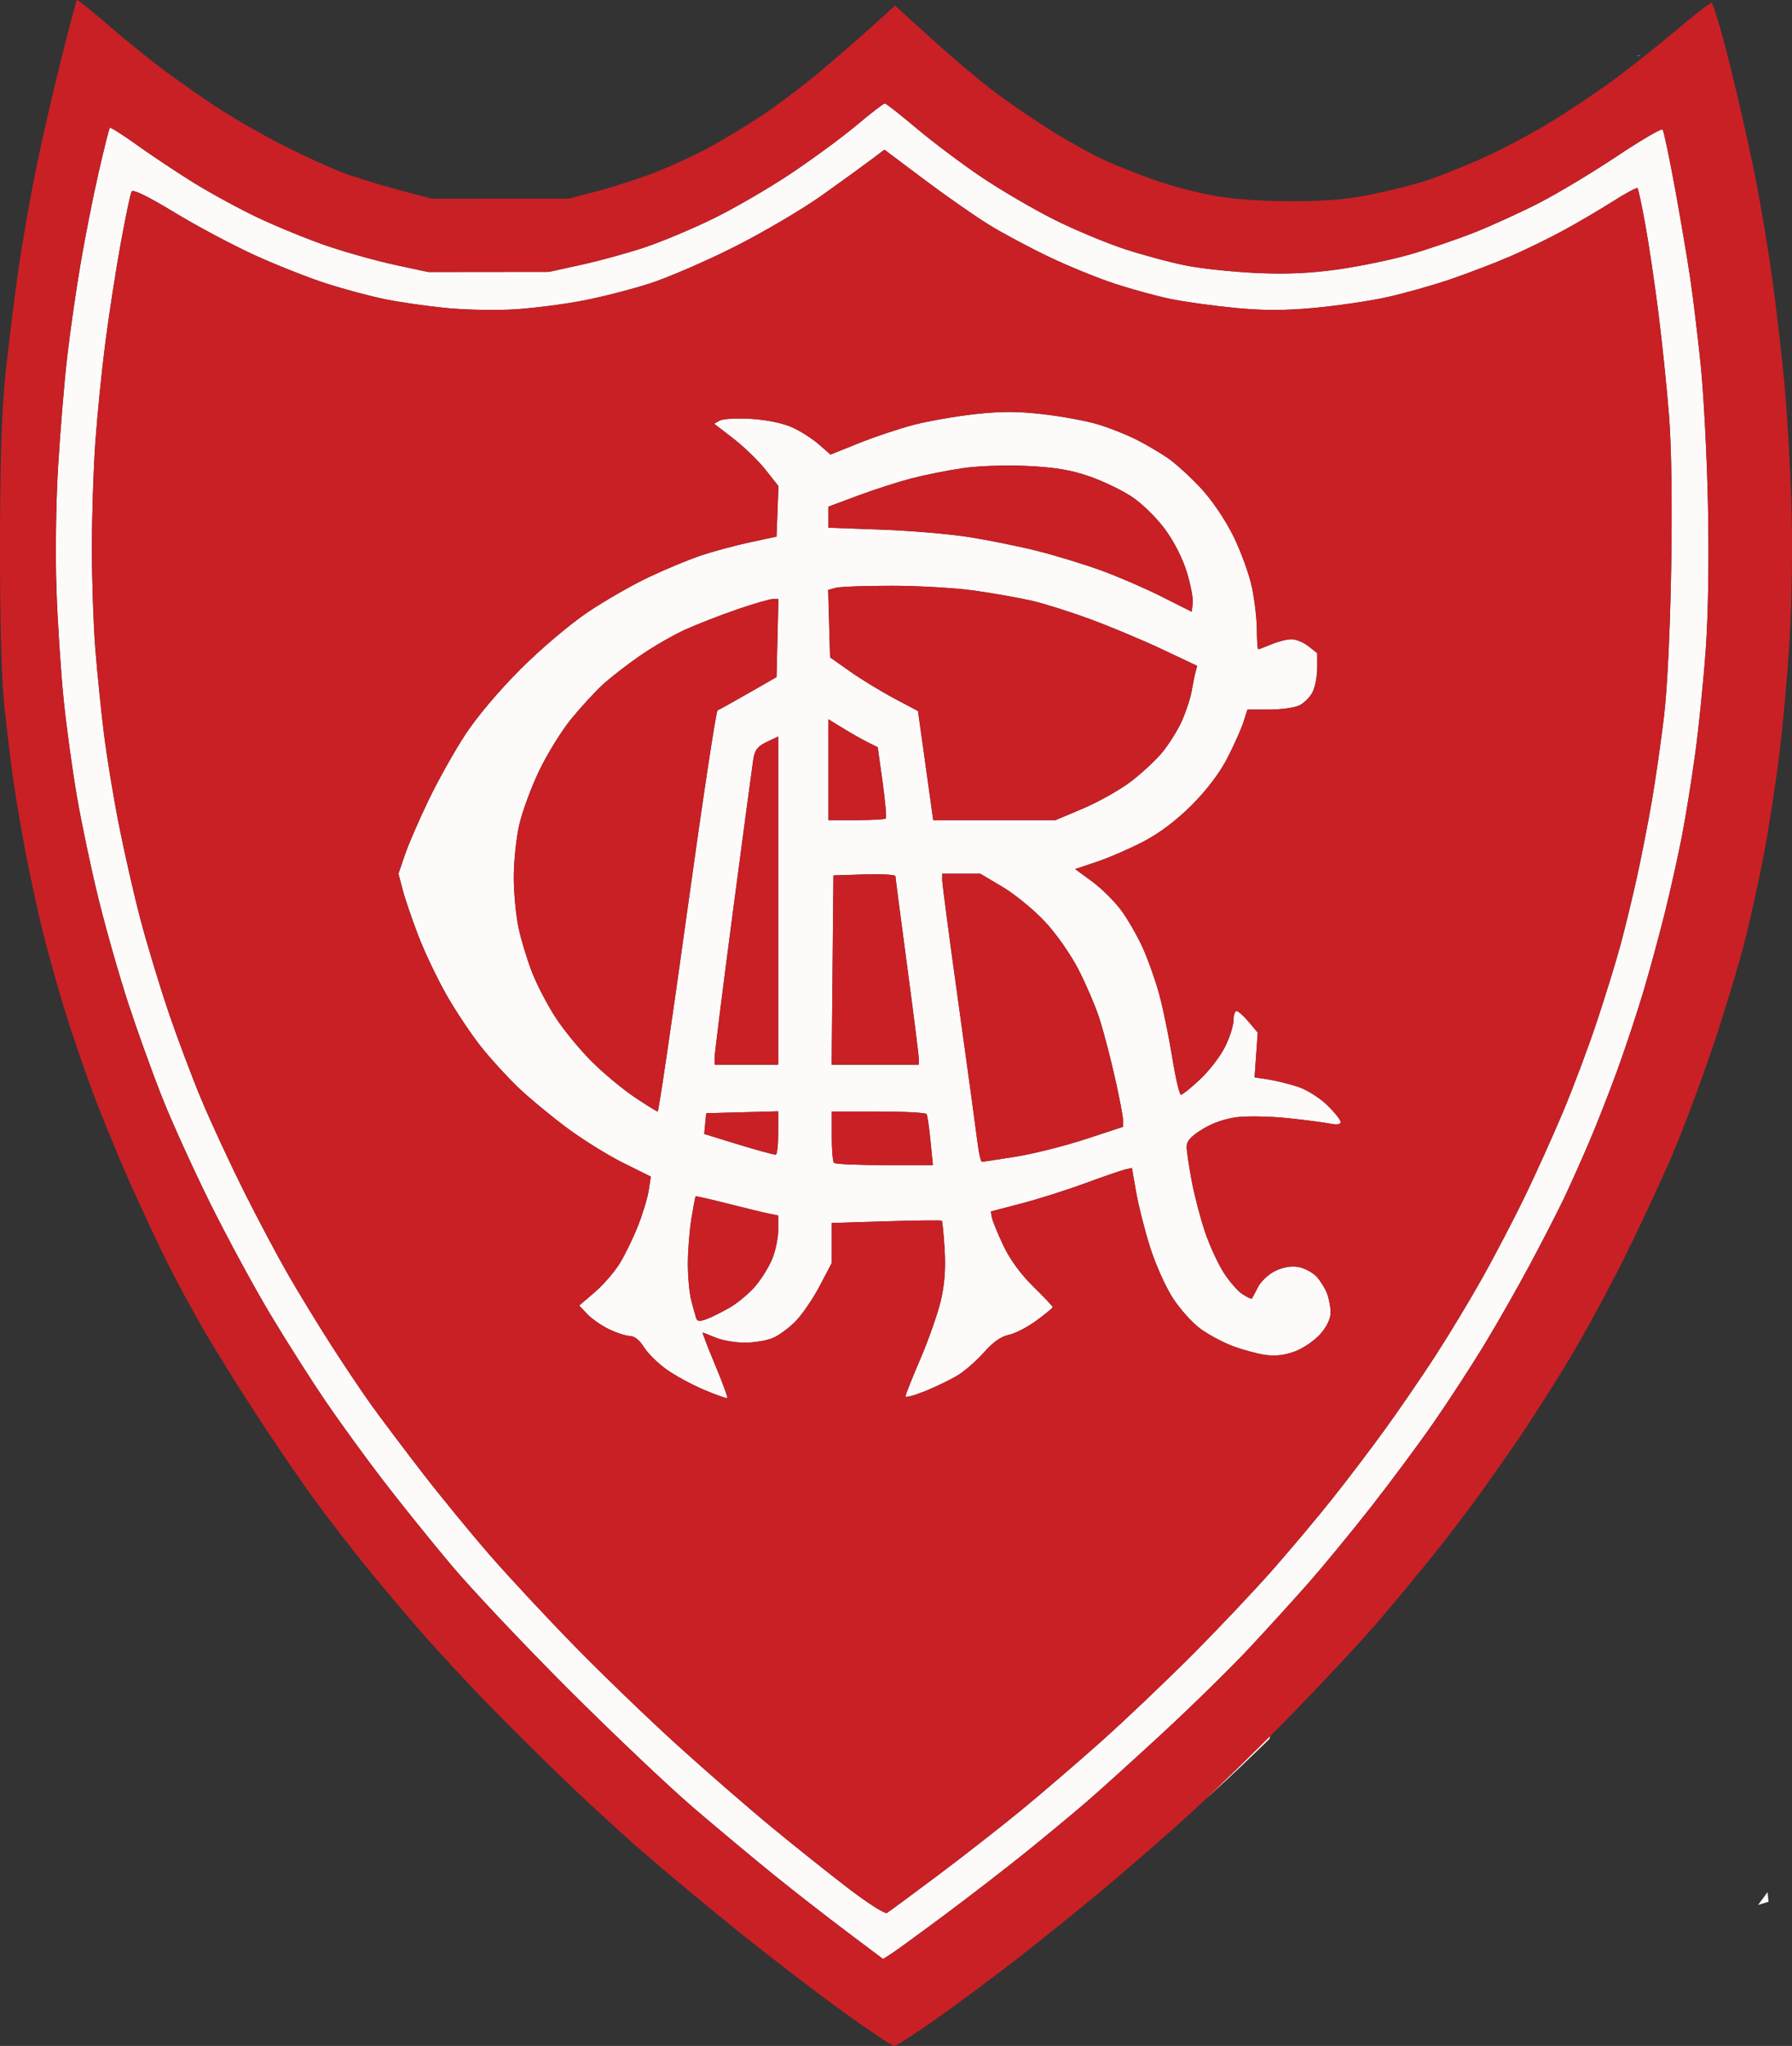
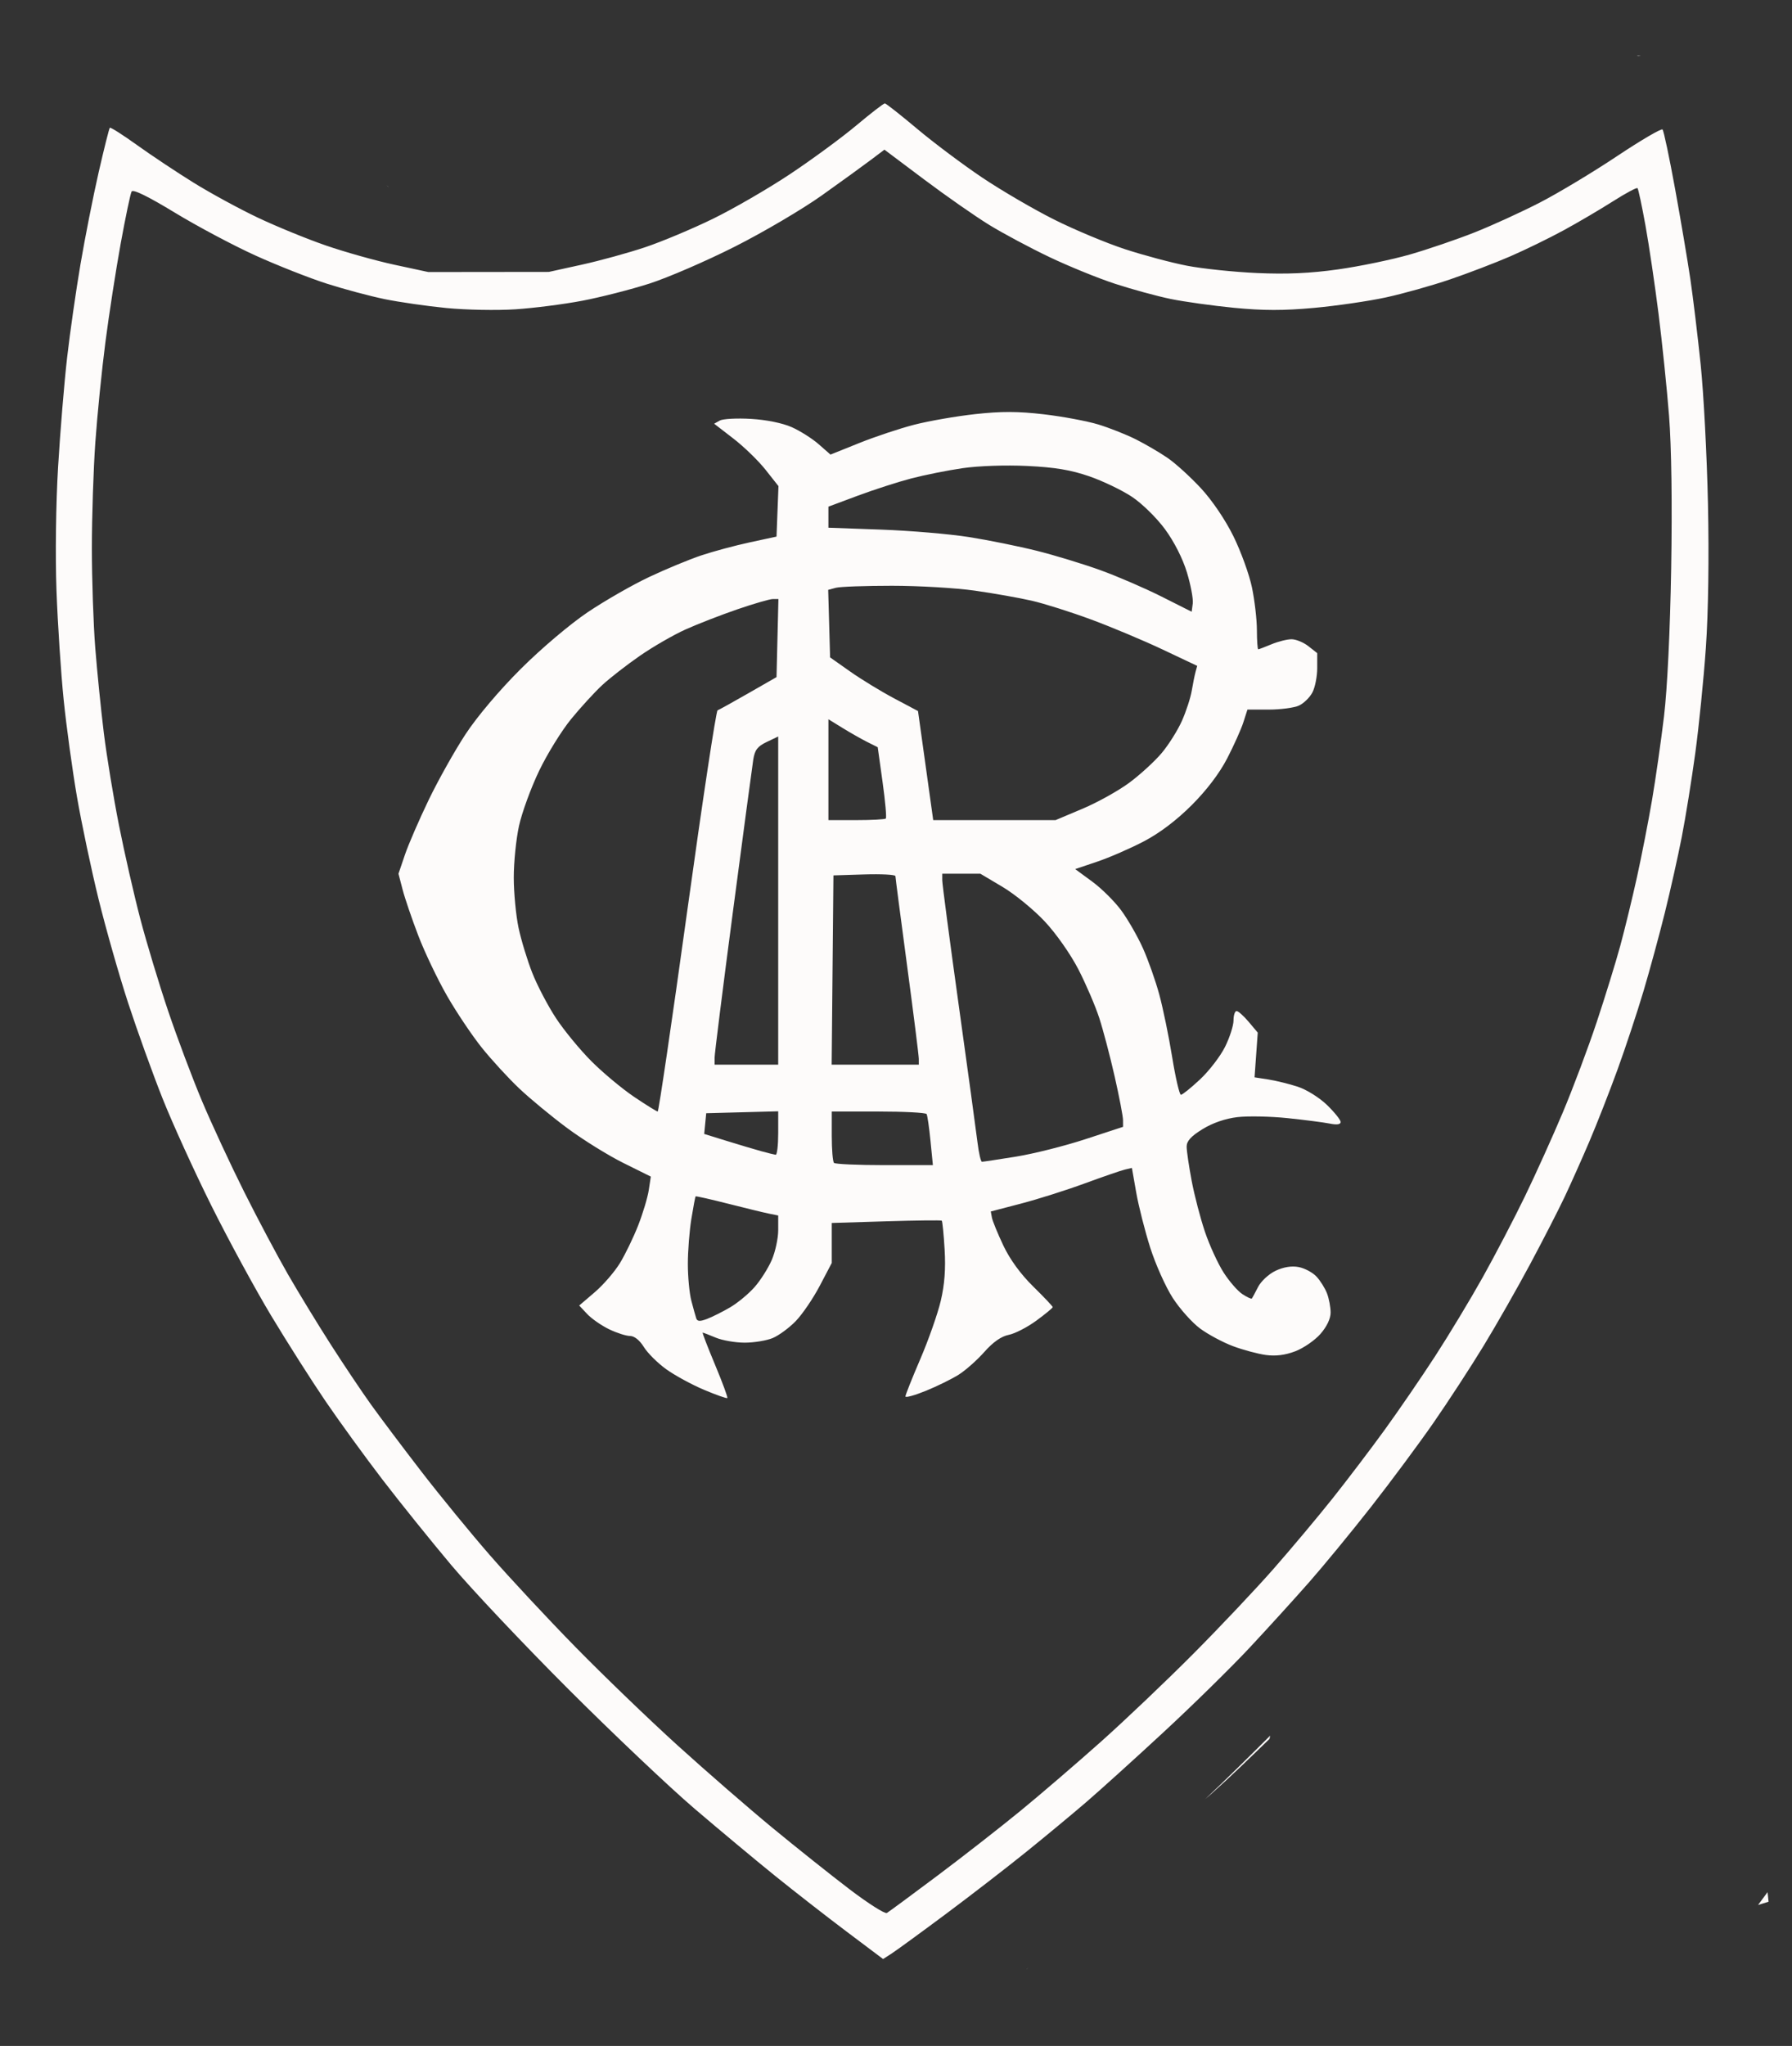
<svg xmlns="http://www.w3.org/2000/svg" xmlns:ns1="http://sodipodi.sourceforge.net/DTD/sodipodi-0.dtd" xmlns:ns2="http://www.inkscape.org/namespaces/inkscape" version="1.1" id="svg1" width="713.658" height="814.409" viewBox="0 0 713.658 814.409" ns1:docname="Reformer_ac_escudo.svg" ns2:export-filename="Reformer_ac_escudo.svg" ns2:export-xdpi="96" ns2:export-ydpi="96">
  <rect x="0" y="0" width="713.658" height="814.409" fill="#333333" stroke="none" />
  <defs id="defs1" />
  <ns1:namedview id="namedview1" pagecolor="#ffffff" bordercolor="#000000" borderopacity="0.25" ns2:showpageshadow="2" ns2:pageopacity="0.0" ns2:pagecheckerboard="0" ns2:deskcolor="#d1d1d1" showgrid="false">
    <ns2:page x="0" y="0" width="713.658" height="814.409" id="page1" margin="0" bleed="0" />
  </ns1:namedview>
  <g ns2:groupmode="layer" ns2:label="Image" id="g1" transform="translate(-1120.92,58.449)">
    <g id="g13" transform="translate(1116.167,-66.657)">
      <path id="path14" style="fill:#fdfbfa" ns2:label="path14" d="m 656.944,30.382 c -0.045,0.003 -0.257,0.026 -0.311,0.031 0.053,0.012 0.095,0.029 0.148,0.041 0.464,0.106 0.952,-0.004 1.428,-0.006 -0.787,-0.065 -0.954,-0.09 -1.266,-0.066 z M 357.138,49.37 c -0.475,-0.021 -5.576,3.915 -11.334,8.744 -5.758,4.83 -17.601,13.529 -26.318,19.332 -8.717,5.803 -22.561,13.827 -30.766,17.832 -8.205,4.005 -20.369,9.108 -27.031,11.34 -6.662,2.232 -18.018,5.357 -25.234,6.943 l -13.119,2.883 -24,0.027 -24,0.027 -13.531,-2.914 c -7.442,-1.603 -19.742,-5.06 -27.334,-7.682 C 126.878,103.283 114.668,98.285 107.335,94.798 100.002,91.312 88.541,85.074 81.868,80.939 75.195,76.803 65.072,70.073 59.372,65.984 53.672,61.894 48.777,58.78 48.493,59.064 c -0.284,0.284 -2.288,8.259 -4.453,17.725 -2.165,9.466 -5.417,25.912 -7.227,36.545 -1.81,10.633 -4.216,27.432 -5.348,37.332 -1.132,9.9 -2.741,29.401 -3.576,43.334 -0.875,14.608 -1.146,35.494 -0.639,49.334 0.484,13.2 1.764,32.699 2.846,43.332 1.082,10.633 3.466,28.035 5.299,38.668 1.833,10.633 5.712,28.996 8.619,40.807 2.907,11.811 8.209,30.412 11.781,41.334 3.573,10.922 9.713,27.959 13.645,37.859 3.931,9.9 12.674,29.099 19.43,42.666 6.755,13.567 17.497,33.333 23.871,43.926 6.374,10.593 16.107,25.893 21.629,34 5.522,8.107 15.748,22.183 22.725,31.279 6.976,9.096 19.295,24.396 27.373,34 8.078,9.604 29.128,31.888 46.777,49.521 17.649,17.633 40.19,38.978 50.09,47.432 9.9,8.454 24.3,20.459 32,26.676 7.7,6.217 20.549,16.227 28.553,22.244 l 14.553,10.941 3.447,-2.229 c 1.896,-1.225 11.547,-8.258 21.447,-15.631 9.9,-7.372 24.3,-18.49 32,-24.703 7.7,-6.214 18.5,-15.166 24,-19.895 5.5,-4.729 19.407,-17.301 30.904,-27.939 11.498,-10.638 26.864,-25.72 34.146,-33.514 7.283,-7.794 17.98,-19.558 23.771,-26.141 5.791,-6.583 16.879,-20.069 24.639,-29.969 7.759,-9.9 18.901,-24.901 24.76,-33.334 5.858,-8.433 14.856,-22.233 19.996,-30.666 5.14,-8.433 13.518,-23.133 18.617,-32.666 5.1,-9.533 11.258,-21.535 13.686,-26.668 2.427,-5.133 6.844,-15.018 9.814,-21.967 2.97,-6.949 8.026,-19.848 11.234,-28.666 3.208,-8.818 7.885,-22.934 10.393,-31.367 2.507,-8.433 6.343,-22.532 8.523,-31.332 2.181,-8.8 5.196,-22.3 6.701,-30 1.505,-7.7 3.922,-22.701 5.371,-33.334 1.45,-10.633 3.349,-29.533 4.221,-42 0.976,-13.955 1.295,-35.991 0.83,-57.334 -0.415,-19.067 -1.722,-43.965 -2.902,-55.332 -1.18,-11.367 -3.029,-26.667 -4.107,-34 -1.079,-7.333 -3.82,-23.533 -6.092,-36 -2.272,-12.467 -4.514,-23.075 -4.984,-23.574 -0.47,-0.499 -8.667,4.301 -18.215,10.666 -9.548,6.365 -23.349,14.658 -30.668,18.428 -7.319,3.77 -19.006,9.111 -25.973,11.871 -6.967,2.76 -18.527,6.708 -25.689,8.771 -7.162,2.064 -20.062,4.739 -28.666,5.947 -11.136,1.564 -20.447,1.982 -32.311,1.451 -9.167,-0.41 -21.702,-1.719 -27.857,-2.908 -6.155,-1.189 -17.292,-4.16 -24.746,-6.602 -7.455,-2.442 -20.169,-7.759 -28.256,-11.814 -8.087,-4.056 -20.953,-11.564 -28.59,-16.688 -7.637,-5.123 -19.285,-13.851 -25.885,-19.395 -6.6,-5.543 -12.388,-10.096 -12.863,-10.117 z m -0.166,18.414 15.848,11.891 c 8.716,6.54 20.348,14.657 25.848,18.035 5.5,3.378 16.3,9.146 24,12.818 7.7,3.672 19.497,8.471 26.213,10.662 6.716,2.191 16.616,4.894 22,6.006 5.384,1.112 16.788,2.704 25.344,3.539 11.512,1.124 19.773,1.133 31.781,0.037 8.925,-0.814 21.817,-2.692 28.648,-4.172 6.832,-1.48 18.329,-4.703 25.551,-7.164 7.221,-2.461 18.019,-6.593 23.996,-9.182 5.977,-2.589 15.577,-7.274 21.334,-10.412 5.757,-3.138 14.58,-8.324 19.607,-11.523 5.027,-3.199 9.412,-5.547 9.742,-5.217 0.33,0.33 1.759,7.028 3.176,14.883 1.417,7.855 3.758,23.672 5.205,35.148 1.447,11.476 3.328,29.736 4.18,40.578 0.967,12.314 1.286,35.084 0.85,60.666 -0.423,24.833 -1.545,48.029 -2.85,58.926 -1.183,9.884 -3.337,24.918 -4.785,33.408 -1.449,8.49 -4.15,22.303 -6.002,30.695 -1.852,8.392 -4.837,20.658 -6.633,27.258 -1.796,6.6 -6.025,20.298 -9.398,30.439 -3.373,10.142 -9.431,26.273 -13.461,35.846 -4.03,9.573 -10.85,24.675 -15.156,33.561 -4.306,8.885 -11.858,23.354 -16.781,32.154 -4.923,8.8 -13.431,22.901 -18.906,31.334 -5.475,8.433 -14.523,21.634 -20.107,29.334 -5.584,7.7 -14.927,19.999 -20.762,27.332 -5.835,7.333 -16.403,19.933 -23.486,28 -7.083,8.067 -21.541,23.367 -32.129,34 -10.588,10.633 -27.034,26.275 -36.545,34.758 -9.511,8.483 -23.89,20.836 -31.957,27.453 -8.067,6.617 -23.067,18.324 -33.334,26.016 -10.267,7.691 -19.295,14.348 -20.062,14.791 -0.768,0.443 -7.456,-3.805 -14.861,-9.439 -7.406,-5.635 -21.222,-16.635 -30.703,-24.447 -9.481,-7.812 -26.495,-22.592 -37.807,-32.844 -11.312,-10.252 -29.599,-27.862 -40.639,-39.131 -11.04,-11.269 -26.35,-27.688 -34.023,-36.488 -7.673,-8.8 -19.967,-23.801 -27.318,-33.334 -7.352,-9.533 -16.381,-21.533 -20.064,-26.666 -3.683,-5.133 -10.924,-15.933 -16.092,-24 -5.168,-8.067 -12.832,-20.628 -17.029,-27.914 -4.197,-7.286 -12.047,-22.064 -17.443,-32.84 -5.397,-10.775 -12.938,-27.014 -16.758,-36.086 -3.82,-9.072 -9.885,-25.195 -13.479,-35.828 -3.594,-10.633 -8.584,-27.133 -11.088,-36.666 -2.504,-9.533 -6.333,-26.334 -8.512,-37.334 -2.178,-11 -4.888,-27.499 -6.02,-36.666 -1.131,-9.167 -2.666,-24.403 -3.412,-33.859 -0.746,-9.457 -1.355,-27.346 -1.355,-39.752 0,-12.406 0.623,-31.368 1.385,-42.139 0.762,-10.771 2.566,-28.692 4.008,-39.826 1.442,-11.134 4.187,-28.834 6.1,-39.334 1.913,-10.5 3.86,-19.785 4.326,-20.635 0.558,-1.017 6.442,1.853 17.215,8.396 9.002,5.468 23.502,13.169 32.221,17.113 8.718,3.944 21.453,8.963 28.299,11.152 6.846,2.19 17.186,4.957 22.979,6.15 5.793,1.194 16.892,2.793 24.666,3.555 7.774,0.761 20.135,0.992 27.469,0.512 7.333,-0.48 19.333,-2.017 26.666,-3.416 7.333,-1.399 19.335,-4.463 26.668,-6.811 7.333,-2.347 22.633,-8.961 34,-14.697 11.367,-5.736 26.966,-14.911 34.666,-20.391 7.7,-5.479 16.469,-11.825 19.486,-14.1 z M 158.751,82.021 c 0.006,0.007 0.012,0.014 0.018,0.021 0.176,0.155 0.349,0.313 0.527,0.465 0.046,0.013 0.081,0.026 0.127,0.039 -0.207,-0.163 -0.382,-0.305 -0.672,-0.525 z M 406.802,172.206 c -4.243,-0.01 -8.503,0.275 -13.717,0.85 -7.563,0.834 -18.457,2.727 -24.209,4.207 -5.752,1.48 -15.617,4.763 -21.922,7.295 l -11.465,4.602 -4.676,-4.105 c -2.572,-2.258 -7.407,-5.321 -10.744,-6.807 -3.662,-1.63 -10.099,-2.939 -16.232,-3.303 -5.59,-0.331 -11.179,-0.033 -12.422,0.662 l -2.258,1.264 7.65,5.898 c 4.208,3.244 9.972,8.83 12.809,12.416 l 5.156,6.521 -0.385,10.047 -0.387,10.047 -10.666,2.299 c -5.867,1.264 -14.567,3.605 -19.334,5.201 -4.767,1.596 -14.104,5.464 -20.748,8.596 -6.644,3.132 -17.638,9.431 -24.43,13.998 -7.027,4.725 -18.504,14.437 -26.631,22.537 -8.545,8.516 -17.399,18.977 -22.041,26.039 -4.268,6.493 -10.869,18.254 -14.67,26.135 -3.801,7.881 -8.064,17.718 -9.473,21.861 l -2.561,7.535 1.648,6.332 c 0.907,3.483 3.727,11.748 6.266,18.367 2.538,6.619 7.671,17.365 11.406,23.879 3.735,6.514 9.96,15.799 13.834,20.633 3.874,4.833 10.574,12.132 14.889,16.221 4.314,4.088 12.942,11.215 19.176,15.836 6.233,4.621 16.271,10.854 22.305,13.85 l 10.971,5.445 -0.822,5.385 c -0.452,2.961 -2.35,9.284 -4.219,14.051 -1.869,4.767 -5.134,11.512 -7.256,14.988 -2.122,3.476 -6.64,8.699 -10.041,11.605 l -6.184,5.285 3.178,3.381 c 1.748,1.86 5.668,4.589 8.711,6.062 3.043,1.473 6.796,2.678 8.338,2.678 1.734,0 3.842,1.679 5.523,4.4 1.496,2.42 5.506,6.402 8.914,8.85 3.408,2.447 10.173,6.129 15.033,8.18 4.86,2.05 9.043,3.522 9.293,3.271 0.25,-0.25 -1.951,-6.21 -4.891,-13.244 -2.939,-7.035 -5.157,-12.791 -4.928,-12.791 0.229,0 2.57,0.9 5.203,2 2.633,1.1 7.825,2 11.539,2 3.714,0 8.734,-0.828 11.156,-1.84 2.423,-1.012 6.546,-4.046 9.164,-6.742 2.618,-2.696 6.917,-9.006 9.553,-14.021 l 4.793,-9.119 v -7.963 -7.963 l 21.666,-0.66 c 11.917,-0.363 21.881,-0.476 22.143,-0.254 0.262,0.223 0.775,5.391 1.139,11.484 0.459,7.685 -0.011,13.936 -1.533,20.406 -1.207,5.13 -4.868,15.553 -8.137,23.162 -3.269,7.609 -5.943,14.319 -5.943,14.912 0,0.593 3.654,-0.407 8.121,-2.223 4.467,-1.815 10.367,-4.717 13.111,-6.449 2.744,-1.732 7.339,-5.806 10.211,-9.053 3.46,-3.911 6.737,-6.202 9.707,-6.787 2.466,-0.486 7.416,-3.035 11,-5.666 3.584,-2.631 6.516,-5.049 6.516,-5.371 0,-0.322 -3.502,-4.02 -7.783,-8.219 -4.983,-4.887 -9.259,-10.752 -11.885,-16.301 -2.256,-4.767 -4.304,-9.766 -4.551,-11.109 l -0.447,-2.443 12.059,-3.145 c 6.633,-1.73 18.033,-5.339 25.334,-8.02 7.301,-2.681 14.519,-5.167 16.041,-5.523 l 2.766,-0.648 1.715,9.777 c 0.943,5.378 3.444,15.231 5.559,21.895 2.115,6.664 6.16,15.696 8.988,20.072 2.829,4.376 7.753,9.877 10.943,12.223 3.19,2.346 9.063,5.487 13.051,6.979 3.988,1.492 9.867,3.072 13.064,3.51 3.937,0.54 7.728,0.063 11.75,-1.473 3.266,-1.247 7.768,-4.348 10.002,-6.893 2.53,-2.881 4.061,-6.086 4.061,-8.494 0,-2.127 -0.64,-5.557 -1.422,-7.621 -0.782,-2.064 -2.678,-5.094 -4.213,-6.732 -1.535,-1.639 -4.737,-3.345 -7.115,-3.791 -2.814,-0.528 -6.018,-0.005 -9.178,1.494 -2.688,1.275 -5.798,4.158 -6.967,6.457 -1.161,2.284 -2.282,4.352 -2.492,4.594 -0.21,0.242 -1.901,-0.558 -3.76,-1.775 -1.858,-1.218 -5.216,-5.077 -7.461,-8.576 -2.245,-3.499 -5.571,-10.734 -7.389,-16.078 -1.818,-5.345 -4.212,-14.501 -5.32,-20.346 -1.109,-5.845 -2.016,-12.01 -2.016,-13.699 0,-2.229 1.736,-4.139 6.332,-6.965 4.035,-2.481 9.08,-4.216 13.902,-4.781 4.163,-0.488 13.163,-0.304 20,0.408 6.837,0.712 14.382,1.686 16.766,2.166 2.84,0.572 4.332,0.355 4.332,-0.629 0,-0.826 -2.435,-3.864 -5.41,-6.752 -3.029,-2.939 -8.163,-6.15 -11.666,-7.295 -3.441,-1.124 -8.721,-2.424 -11.734,-2.889 l -5.479,-0.844 0.637,-8.902 0.637,-8.902 -3.611,-4.291 c -1.986,-2.36 -4.156,-4.291 -4.824,-4.291 -0.668,0 -1.215,1.682 -1.215,3.738 0,2.056 -1.524,6.798 -3.387,10.535 -1.863,3.738 -6.337,9.555 -9.943,12.928 -3.606,3.373 -7.032,6.132 -7.613,6.131 -0.581,-8.8e-4 -2.151,-6.751 -3.488,-15 -1.337,-8.249 -3.657,-19.498 -5.156,-24.998 -1.499,-5.5 -4.438,-13.797 -6.533,-18.439 -2.095,-4.642 -5.954,-11.364 -8.576,-14.936 -2.622,-3.572 -7.825,-8.739 -11.562,-11.482 l -6.797,-4.988 8.783,-2.963 c 4.83,-1.629 13.167,-5.255 18.527,-8.057 6.316,-3.301 13.037,-8.385 19.1,-14.447 6.005,-6.005 11.08,-12.696 14.172,-18.688 2.65,-5.133 5.537,-11.584 6.416,-14.334 l 1.6,-5 h 8.5 c 4.675,0 10.073,-0.716 11.996,-1.592 1.923,-0.876 4.351,-3.247 5.396,-5.268 1.045,-2.021 1.9,-6.361 1.9,-9.645 v -5.969 l -3.514,-2.764 c -1.932,-1.52 -4.951,-2.764 -6.709,-2.764 -1.758,0 -5.352,0.9 -7.984,2 -2.633,1.1 -5.012,2 -5.289,2 -0.277,0 -0.515,-3.449 -0.527,-7.666 -0.013,-4.217 -0.902,-11.867 -1.977,-17 -1.074,-5.133 -4.389,-14.278 -7.367,-20.32 -3.224,-6.542 -8.454,-14.267 -12.924,-19.096 -4.129,-4.46 -10.081,-9.879 -13.227,-12.043 -3.146,-2.164 -8.858,-5.512 -12.695,-7.439 -3.837,-1.927 -10.609,-4.605 -15.049,-5.951 -4.44,-1.346 -14.184,-3.159 -21.654,-4.029 -5.149,-0.6 -9.375,-0.904 -13.617,-0.914 z m -6.688,21.422 c 4.568,-0.157 9.421,-0.148 13.725,0.059 11.014,0.529 17.359,1.585 24.668,4.105 5.412,1.866 13.073,5.54 17.025,8.164 4.005,2.659 9.836,8.369 13.172,12.9 3.652,4.961 7.057,11.667 8.738,17.201 1.515,4.988 2.562,10.553 2.324,12.367 l -0.432,3.297 -11.975,-6.029 c -6.586,-3.317 -17.539,-8.046 -24.34,-10.508 -6.801,-2.462 -18.213,-5.939 -25.359,-7.727 -7.146,-1.788 -19.294,-4.248 -26.994,-5.465 -7.7,-1.217 -23.45,-2.553 -35,-2.969 l -21,-0.758 v -4.189 -4.189 l 11.668,-4.35 c 6.417,-2.392 15.98,-5.479 21.254,-6.859 5.274,-1.381 14.502,-3.23 20.506,-4.107 3.168,-0.463 7.451,-0.786 12.02,-0.943 z m -40.113,47.748 c 10.633,0.003 25.466,0.878 32.961,1.943 7.495,1.065 17.694,2.867 22.666,4.006 4.972,1.138 15.64,4.513 23.707,7.498 8.067,2.985 20.862,8.354 28.434,11.934 l 13.768,6.508 -0.652,2.367 c -0.358,1.302 -1.044,4.695 -1.525,7.539 -0.482,2.844 -2.244,8.244 -3.916,12 -1.672,3.756 -5.289,9.506 -8.039,12.779 -2.75,3.273 -8.529,8.573 -12.844,11.779 -4.315,3.206 -12.703,7.879 -18.641,10.383 l -10.795,4.553 H 400.763 376.401 l -3.027,-21.709 -3.027,-21.707 -9.506,-5.047 c -5.229,-2.776 -13.106,-7.58 -17.506,-10.678 l -8,-5.633 -0.379,-13.445 -0.379,-13.445 3.045,-0.816 c 1.675,-0.449 11.746,-0.812 22.379,-0.809 z m -47.467,5.289 h 2.219 l -0.377,15.539 -0.375,15.537 -11.203,6.418 c -6.161,3.53 -11.684,6.59 -12.273,6.797 -0.59,0.207 -6.039,36.226 -12.107,80.043 -6.069,43.817 -11.35,79.666 -11.738,79.666 -0.388,0 -4.601,-2.618 -9.359,-5.818 -4.759,-3.201 -12.397,-9.562 -16.973,-14.135 -4.576,-4.573 -10.945,-12.304 -14.154,-17.18 -3.209,-4.876 -7.461,-12.981 -9.447,-18.01 -1.986,-5.029 -4.454,-13.129 -5.486,-18 -1.033,-4.871 -1.888,-13.839 -1.9,-19.928 -0.013,-6.089 0.926,-15.388 2.088,-20.666 1.162,-5.278 4.757,-15.111 7.99,-21.85 3.233,-6.739 8.983,-16.038 12.777,-20.666 3.795,-4.628 9.35,-10.689 12.344,-13.471 2.994,-2.781 9.75,-8.036 15.012,-11.678 5.262,-3.642 13.493,-8.382 18.291,-10.535 4.798,-2.153 14.065,-5.749 20.592,-7.99 6.526,-2.241 12.862,-4.074 14.082,-4.074 z m 22.133,47.85 5.668,3.49 c 3.117,1.919 7.535,4.424 9.818,5.568 l 4.152,2.08 1.932,13.865 c 1.063,7.626 1.645,14.156 1.293,14.508 -0.352,0.352 -5.641,0.639 -11.752,0.639 h -11.111 v -20.074 z m -20,6.861 v 65.311 65.312 H 302.001 289.335 v -2.758 c 0,-1.517 3.296,-27.768 7.326,-58.334 4.03,-30.566 7.667,-57.731 8.082,-60.367 0.6,-3.807 1.697,-5.242 5.34,-6.979 z m 65.334,54.623 h 7.59 7.588 l 8.859,5.264 c 4.872,2.895 12.433,9.083 16.801,13.752 4.529,4.842 10.28,13.036 13.385,19.07 2.994,5.82 6.717,14.481 8.273,19.248 1.556,4.767 4.325,15.265 6.154,23.332 1.829,8.067 3.331,15.886 3.338,17.377 l 0.012,2.711 -15,4.916 c -8.25,2.704 -20.699,5.832 -27.666,6.951 -6.967,1.119 -13.048,2.038 -13.514,2.041 -0.466,0.003 -1.266,-3.445 -1.779,-7.662 -0.513,-4.217 -3.884,-28.833 -7.488,-54.703 -3.604,-25.87 -6.553,-48.219 -6.553,-49.666 z m -31,0.283 c 6.783,-0.211 12.34,0.088 12.348,0.666 0.008,0.578 2.104,16.65 4.658,35.717 2.554,19.067 4.647,35.717 4.652,37 l 0.008,2.334 H 353.313 335.96 l 0.354,-37.666 0.354,-37.668 z m -34.334,94.293 v 8.713 c 0,4.791 -0.45,8.656 -1,8.59 -0.55,-0.066 -3.099,-0.697 -5.666,-1.402 -2.567,-0.705 -8.748,-2.543 -13.736,-4.086 l -9.068,-2.805 0.402,-4.127 0.402,-4.125 14.334,-0.379 z m 21.334,0.09 h 18.588 c 10.223,0 18.855,0.45 19.182,1 0.327,0.55 1.023,5.351 1.547,10.668 l 0.955,9.666 h -19.248 c -10.586,0 -19.646,-0.4 -20.135,-0.889 -0.489,-0.489 -0.889,-5.288 -0.889,-10.666 z m -54.217,33.773 c 0.162,-0.162 5.976,1.15 12.922,2.916 6.945,1.766 14.278,3.545 16.295,3.953 l 3.666,0.742 v 5.863 c 0,3.225 -1.141,8.526 -2.535,11.779 -1.394,3.253 -4.477,8.126 -6.85,10.828 -2.373,2.703 -6.781,6.353 -9.797,8.113 -3.016,1.76 -7.156,3.831 -9.199,4.602 -2.794,1.053 -3.849,0.99 -4.26,-0.252 -0.301,-0.908 -1.176,-4.051 -1.945,-6.984 -0.769,-2.933 -1.397,-9.533 -1.396,-14.666 10e-4,-5.133 0.634,-13.219 1.404,-17.967 0.77,-4.748 1.533,-8.766 1.695,-8.928 z M 510.589,699.101 c -8.614,8.611 -17.878,17.735 -25.902,25.289 0.878,-0.762 1.765,-1.514 2.641,-2.279 7.872,-7.025 15.425,-14.391 23.008,-21.723 0.066,-0.422 0.163,-0.856 0.254,-1.287 z m 198.086,62.291 c -1.261,1.702 -2.518,3.407 -3.781,5.107 1.374,-0.437 2.468,-0.743 4.107,-1.262 0.027,-0.009 0.053,-0.02 0.08,-0.029 -0.125,-1.293 -0.263,-2.558 -0.406,-3.816 z M 414.06,791.632 c 0.053,-0.064 -0.129,0.106 -0.186,0.166 -0.188,0.196 -0.373,0.397 -0.549,0.604 0.289,-0.289 0.535,-0.532 0.734,-0.77 z" />
-       <path style="fill:#c92025" d="m 340.667,809.133 c -10.267,-7.388 -29.167,-21.883 -42,-32.211 -12.833,-10.327 -30.231,-24.81 -38.662,-32.183 -8.431,-7.373 -22.492,-20.306 -31.247,-28.74 -8.755,-8.433 -22.339,-21.933 -30.188,-30 -7.848,-8.067 -19.519,-20.667 -25.934,-28 -6.416,-7.333 -16.282,-19.033 -21.925,-26 -5.643,-6.967 -14.506,-18.401 -19.694,-25.41 -5.189,-7.009 -15.686,-22.309 -23.327,-34 -7.641,-11.691 -17.526,-27.556 -21.966,-35.256 -4.44,-7.7 -10.855,-19.557 -14.254,-26.35 -3.399,-6.792 -10.001,-20.892 -14.672,-31.333 -4.671,-10.441 -11.518,-27.084 -15.216,-36.984 -3.698,-9.9 -8.857,-25.052 -11.464,-33.671 -2.607,-8.619 -6.216,-21.519 -8.019,-28.667 -1.803,-7.147 -4.804,-20.795 -6.667,-30.329 -1.864,-9.533 -4.252,-23.333 -5.308,-30.667 C 9.067,312 7.408,298.2 6.435,288.667 5.3,277.544 4.699,254.373 4.757,224 4.823,189.082 5.445,171.071 7.127,155.333 8.381,143.6 10.624,125.6 12.112,115.333 13.6,105.067 16.626,87.694 18.836,76.726 21.047,65.759 25.569,45.959 28.885,32.726 32.201,19.494 35.11,8.465 35.35,8.218 35.589,7.972 40.784,12.1 46.893,17.391 53.002,22.683 62.5,30.447 68,34.646 73.5,38.844 83.7,46.029 90.667,50.613 97.633,55.197 109.933,62.267 118,66.323 c 8.067,4.056 18.508,8.822 23.202,10.591 4.694,1.769 14.594,4.83 22,6.802 L 176.667,87.302 204,87.287 l 27.333,-0.014 11.73,-3.085 c 6.452,-1.697 16.767,-5.062 22.922,-7.479 6.156,-2.417 15.577,-6.761 20.936,-9.653 5.36,-2.893 14.845,-8.622 21.078,-12.732 6.233,-4.11 17.033,-12.289 24,-18.175 6.967,-5.886 16.386,-14.079 20.933,-18.206 l 8.266,-7.503 14.517,13.184 c 7.985,7.251 19.352,16.827 25.26,21.279 5.909,4.452 16.33,11.551 23.159,15.776 6.829,4.224 16.277,9.413 20.996,11.53 4.719,2.117 13.585,5.616 19.704,7.776 6.119,2.16 16.683,4.926 23.478,6.147 7.731,1.389 19.336,2.211 31.02,2.196 13.885,-0.018 22.209,-0.761 32.498,-2.901 7.607,-1.582 17.507,-4.134 22,-5.67 4.493,-1.536 13.869,-5.295 20.835,-8.354 6.967,-3.058 18.967,-9.368 26.667,-14.021 7.7,-4.653 19.486,-12.519 26.192,-17.48 6.706,-4.961 17.926,-13.868 24.933,-19.793 7.008,-5.926 13.264,-10.774 13.902,-10.774 0.638,0 3.968,11.25 7.399,25 3.431,13.75 8.001,34 10.156,45 2.155,11 5.157,29 6.671,40 1.514,11 3.665,29.6 4.78,41.333 1.115,11.733 2.39,33.633 2.835,48.667 0.454,15.373 0.15,38.419 -0.695,52.667 -0.827,13.933 -2.702,34.933 -4.167,46.667 -1.466,11.733 -4.204,29.433 -6.086,39.333 -1.882,9.9 -5.221,25.2 -7.421,34 -2.2,8.8 -7.798,27.4 -12.44,41.333 -4.642,13.933 -12.154,34.033 -16.692,44.667 -4.538,10.633 -13.547,29.896 -20.019,42.806 -6.472,12.91 -16.694,31.51 -22.714,41.333 -6.021,9.824 -14.66,23.261 -19.198,29.861 -4.538,6.6 -11.493,16.5 -15.456,22 -3.963,5.5 -11.999,16 -17.86,23.333 -5.86,7.333 -16.082,19.633 -22.716,27.333 -6.634,7.7 -22.863,25.024 -36.065,38.498 -13.202,13.474 -31.804,31.488 -41.337,40.031 C 465.8,741.74 451.1,754.463 442.667,761.471 c -8.433,7.008 -22.492,18.345 -31.242,25.193 -8.75,6.848 -23.366,17.75 -32.48,24.227 -9.114,6.477 -17.256,11.753 -18.091,11.726 -0.836,-0.028 -9.92,-6.095 -20.186,-13.483 z m 40.667,-38.974 c 9.9,-7.372 24.3,-18.488 32,-24.702 7.7,-6.214 18.5,-15.166 24,-19.895 5.5,-4.729 19.407,-17.302 30.905,-27.94 11.498,-10.638 26.864,-25.72 34.147,-33.514 7.283,-7.794 17.98,-19.557 23.772,-26.14 5.791,-6.583 16.879,-20.069 24.638,-29.969 7.759,-9.9 18.901,-24.9 24.76,-33.333 5.858,-8.433 14.857,-22.233 19.997,-30.667 5.14,-8.433 13.518,-23.133 18.617,-32.667 5.1,-9.533 11.258,-21.533 13.686,-26.667 2.427,-5.133 6.844,-15.018 9.814,-21.967 2.97,-6.949 8.026,-19.849 11.234,-28.667 3.208,-8.818 7.885,-22.933 10.392,-31.366 2.507,-8.433 6.343,-22.533 8.523,-31.333 2.181,-8.8 5.196,-22.3 6.701,-30 1.505,-7.7 3.922,-22.7 5.371,-33.333 1.45,-10.633 3.349,-29.533 4.22,-42 0.976,-13.955 1.294,-35.99 0.83,-57.333 C 684.525,189.6 683.22,164.7 682.039,153.333 c -1.18,-11.367 -3.029,-26.667 -4.107,-34 C 676.854,112 674.113,95.8 671.841,83.333 c -2.272,-12.467 -4.516,-23.075 -4.986,-23.574 -0.47,-0.499 -8.667,4.301 -18.215,10.667 -9.548,6.365 -23.348,14.658 -30.667,18.427 -7.319,3.77 -19.007,9.112 -25.974,11.872 -6.967,2.76 -18.527,6.706 -25.689,8.77 -7.162,2.064 -20.062,4.741 -28.667,5.949 -11.136,1.564 -20.447,1.982 -32.311,1.451 -9.167,-0.41 -21.703,-1.719 -27.858,-2.908 -6.155,-1.189 -17.29,-4.16 -24.745,-6.602 C 445.277,104.943 432.561,99.627 424.474,95.571 416.387,91.515 403.522,84.005 395.885,78.882 388.248,73.759 376.6,65.032 370,59.489 363.4,53.945 357.611,49.392 357.136,49.371 c -0.475,-0.021 -5.575,3.913 -11.333,8.743 -5.758,4.83 -17.602,13.529 -26.318,19.333 -8.717,5.803 -22.562,13.828 -30.766,17.833 -8.205,4.005 -20.368,9.107 -27.03,11.339 -6.662,2.232 -18.017,5.356 -25.234,6.942 l -13.121,2.884 -24,0.027 -24,0.027 -13.53,-2.914 c -7.442,-1.603 -19.742,-5.059 -27.333,-7.681 C 126.878,103.283 114.667,98.285 107.333,94.798 100,91.311 88.54,85.074 81.867,80.938 75.193,76.803 65.07,70.073 59.37,65.984 53.67,61.895 48.775,58.781 48.491,59.064 48.208,59.348 46.205,67.324 44.04,76.79 41.875,86.255 38.623,102.7 36.813,113.333 c -1.81,10.633 -4.216,27.433 -5.348,37.333 -1.132,9.9 -2.741,29.4 -3.576,43.333 -0.875,14.608 -1.146,35.494 -0.639,49.333 0.484,13.2 1.764,32.7 2.846,43.333 1.082,10.633 3.466,28.033 5.299,38.667 1.833,10.633 5.711,28.997 8.619,40.808 2.907,11.811 8.209,30.411 11.782,41.333 3.573,10.922 9.712,27.959 13.643,37.859 3.931,9.9 12.675,29.1 19.43,42.667 6.755,13.567 17.497,33.334 23.871,43.926 6.374,10.593 16.107,25.893 21.629,34 5.522,8.107 15.748,22.183 22.724,31.279 6.976,9.096 19.294,24.396 27.372,34 8.078,9.604 29.128,31.888 46.778,49.521 17.649,17.633 40.19,38.977 50.09,47.431 9.9,8.454 24.3,20.458 32,26.675 7.7,6.217 20.549,16.227 28.553,22.245 l 14.553,10.941 3.447,-2.228 c 1.896,-1.225 11.547,-8.26 21.447,-15.632 z m -38.257,-9.915 c -7.406,-5.635 -21.222,-16.636 -30.704,-24.448 -9.481,-7.812 -26.494,-22.592 -37.806,-32.844 -11.312,-10.252 -29.599,-27.86 -40.639,-39.13 -11.04,-11.269 -26.351,-27.69 -34.024,-36.49 -7.673,-8.8 -19.967,-23.8 -27.319,-33.333 -7.352,-9.533 -16.38,-21.533 -20.063,-26.667 -3.683,-5.133 -10.925,-15.933 -16.093,-24 -5.168,-8.067 -12.831,-20.628 -17.028,-27.914 -4.197,-7.286 -12.047,-22.063 -17.444,-32.839 -5.397,-10.775 -12.937,-27.014 -16.757,-36.086 -3.82,-9.072 -9.885,-25.195 -13.479,-35.828 -3.594,-10.633 -8.583,-27.133 -11.087,-36.667 -2.504,-9.533 -6.335,-26.333 -8.513,-37.333 -2.178,-11 -4.887,-27.5 -6.018,-36.667 -1.131,-9.167 -2.667,-24.404 -3.413,-33.86 -0.746,-9.457 -1.356,-27.344 -1.356,-39.75 0,-12.406 0.624,-31.369 1.386,-42.14 0.762,-10.771 2.565,-28.693 4.007,-39.826 1.442,-11.134 4.187,-28.834 6.1,-39.333 1.913,-10.5 3.86,-19.785 4.326,-20.635 0.558,-1.017 6.443,1.853 17.216,8.397 9.002,5.468 23.501,13.169 32.22,17.113 8.718,3.944 21.453,8.963 28.299,11.152 6.846,2.19 17.186,4.958 22.979,6.152 5.793,1.194 16.893,2.793 24.667,3.554 7.774,0.761 20.135,0.991 27.468,0.511 7.333,-0.48 19.333,-2.017 26.667,-3.416 C 244,126.519 256,123.454 263.333,121.107 c 7.333,-2.347 22.633,-8.961 34,-14.697 C 308.7,100.674 324.3,91.498 332,86.019 339.7,80.539 348.469,74.195 351.486,71.921 l 5.486,-4.135 15.848,11.891 c 8.716,6.54 20.348,14.655 25.848,18.033 5.5,3.378 16.3,9.147 24,12.819 7.7,3.672 19.495,8.47 26.211,10.661 6.716,2.191 16.616,4.894 22,6.006 5.384,1.112 16.789,2.705 25.344,3.54 11.512,1.124 19.774,1.134 31.782,0.038 8.925,-0.814 21.816,-2.692 28.648,-4.172 6.832,-1.48 18.329,-4.705 25.551,-7.165 7.221,-2.461 18.02,-6.592 23.997,-9.181 5.977,-2.589 15.577,-7.274 21.333,-10.413 5.757,-3.138 14.58,-8.323 19.607,-11.522 5.027,-3.199 9.411,-5.547 9.741,-5.216 0.33,0.33 1.76,7.028 3.176,14.883 1.417,7.855 3.759,23.672 5.206,35.148 1.447,11.476 3.327,29.736 4.179,40.579 0.967,12.314 1.286,35.085 0.85,60.667 -0.423,24.833 -1.545,48.028 -2.849,58.925 -1.183,9.884 -3.336,24.918 -4.785,33.408 -1.449,8.49 -4.149,22.303 -6.002,30.696 -1.852,8.392 -4.837,20.659 -6.633,27.259 -1.796,6.6 -6.025,20.298 -9.399,30.439 -3.373,10.142 -9.431,26.272 -13.461,35.845 -4.03,9.573 -10.851,24.675 -15.157,33.561 -4.306,8.885 -11.857,23.355 -16.78,32.155 -4.923,8.8 -13.431,22.9 -18.907,31.333 -5.475,8.433 -14.524,21.633 -20.108,29.333 -5.584,7.7 -14.926,20 -20.761,27.333 -5.835,7.333 -16.403,19.933 -23.487,28 -7.083,8.067 -21.541,23.367 -32.13,34 -10.588,10.633 -27.033,26.274 -36.543,34.756 -9.511,8.483 -23.892,20.837 -31.959,27.454 -8.067,6.617 -23.067,18.324 -33.333,26.016 -10.267,7.691 -19.295,14.347 -20.063,14.79 -0.768,0.443 -7.455,-3.804 -14.861,-9.439 z M 289.52,551.457 c -2.939,-7.035 -5.157,-12.79 -4.928,-12.79 0.229,0 2.57,0.9 5.203,2 2.633,1.1 7.825,2 11.539,2 3.714,0 8.734,-0.828 11.157,-1.84 2.423,-1.012 6.547,-4.046 9.165,-6.742 2.618,-2.696 6.917,-9.005 9.553,-14.021 L 336,510.943 v -7.963 -7.963 l 21.667,-0.66 c 11.917,-0.363 21.881,-0.478 22.143,-0.255 0.262,0.223 0.774,5.39 1.138,11.484 0.459,7.685 -0.011,13.938 -1.533,20.408 -1.207,5.13 -4.869,15.553 -8.138,23.162 -3.269,7.609 -5.943,14.319 -5.943,14.912 0,0.593 3.655,-0.407 8.122,-2.223 4.467,-1.815 10.367,-4.718 13.111,-6.45 2.744,-1.732 7.339,-5.806 10.211,-9.053 3.46,-3.911 6.735,-6.201 9.705,-6.787 2.466,-0.486 7.416,-3.036 11,-5.667 3.584,-2.631 6.516,-5.047 6.516,-5.37 0,-0.322 -3.503,-4.021 -7.783,-8.22 -4.983,-4.887 -9.259,-10.752 -11.885,-16.3 -2.256,-4.767 -4.303,-9.766 -4.55,-11.109 l -0.448,-2.443 12.06,-3.145 c 6.633,-1.73 18.033,-5.339 25.333,-8.02 7.301,-2.681 14.519,-5.166 16.04,-5.523 l 2.767,-0.648 1.714,9.777 c 0.943,5.378 3.445,15.229 5.56,21.893 2.115,6.664 6.16,15.696 8.988,20.073 2.829,4.376 7.753,9.877 10.943,12.223 3.19,2.346 9.063,5.486 13.051,6.978 3.988,1.492 9.866,3.071 13.064,3.51 3.937,0.54 7.73,0.065 11.751,-1.471 3.266,-1.247 7.766,-4.35 10,-6.894 2.53,-2.881 4.062,-6.085 4.062,-8.493 0,-2.127 -0.64,-5.556 -1.422,-7.62 -0.782,-2.064 -2.678,-5.094 -4.213,-6.733 -1.535,-1.639 -4.737,-3.345 -7.115,-3.791 -2.814,-0.528 -6.019,-0.007 -9.179,1.493 -2.688,1.275 -5.797,4.158 -6.966,6.457 -1.161,2.284 -2.282,4.351 -2.492,4.593 -0.21,0.242 -1.902,-0.556 -3.76,-1.774 -1.858,-1.218 -5.216,-5.077 -7.461,-8.576 -2.245,-3.499 -5.57,-10.735 -7.387,-16.079 -1.818,-5.345 -4.212,-14.5 -5.321,-20.345 -1.109,-5.845 -2.016,-12.01 -2.016,-13.699 0,-2.229 1.737,-4.14 6.333,-6.966 4.035,-2.481 9.08,-4.216 13.902,-4.781 4.163,-0.488 13.163,-0.305 20,0.407 6.837,0.712 14.381,1.687 16.764,2.167 2.84,0.572 4.333,0.355 4.333,-0.629 0,-0.826 -2.434,-3.864 -5.41,-6.752 -3.029,-2.939 -8.164,-6.15 -11.667,-7.294 -3.441,-1.124 -8.722,-2.424 -11.735,-2.889 l -5.479,-0.845 0.637,-8.902 0.637,-8.902 -3.61,-4.291 c -1.986,-2.36 -4.157,-4.291 -4.825,-4.291 -0.668,0 -1.215,1.682 -1.215,3.738 0,2.056 -1.524,6.796 -3.386,10.534 -1.863,3.738 -6.337,9.555 -9.943,12.928 -3.606,3.373 -7.032,6.132 -7.614,6.131 -0.581,-8.8e-4 -2.151,-6.751 -3.488,-15 -1.337,-8.249 -3.657,-19.498 -5.156,-24.998 -1.499,-5.5 -4.439,-13.798 -6.534,-18.44 -2.095,-4.642 -5.954,-11.363 -8.576,-14.935 -2.622,-3.572 -7.826,-8.739 -11.563,-11.483 l -6.796,-4.989 8.782,-2.962 c 4.83,-1.629 13.168,-5.255 18.528,-8.056 6.316,-3.301 13.037,-8.385 19.1,-14.448 6.005,-6.005 11.079,-12.696 14.172,-18.688 2.65,-5.133 5.537,-11.583 6.416,-14.333 l 1.599,-5 h 8.501 c 4.675,0 10.074,-0.717 11.997,-1.593 1.923,-0.876 4.351,-3.246 5.396,-5.267 1.045,-2.021 1.9,-6.36 1.9,-9.644 v -5.969 l -3.513,-2.763 c -1.932,-1.52 -4.952,-2.763 -6.709,-2.763 -1.758,0 -5.35,0.9 -7.983,2 -2.633,1.1 -5.013,2 -5.291,2 -0.277,0 -0.514,-3.45 -0.527,-7.667 -0.013,-4.217 -0.902,-11.867 -1.976,-17 -1.074,-5.133 -4.39,-14.277 -7.368,-20.32 -3.224,-6.542 -8.453,-14.267 -12.923,-19.096 -4.129,-4.46 -10.081,-9.88 -13.227,-12.044 -3.146,-2.164 -8.858,-5.512 -12.695,-7.439 -3.837,-1.927 -10.609,-4.605 -15.049,-5.951 -4.44,-1.346 -14.184,-3.159 -21.654,-4.029 -10.299,-1.199 -16.906,-1.215 -27.333,-0.065 -7.563,0.834 -18.458,2.728 -24.21,4.208 -5.752,1.48 -15.617,4.762 -21.922,7.294 l -11.464,4.603 -4.677,-4.106 c -2.572,-2.258 -7.407,-5.321 -10.744,-6.807 -3.662,-1.63 -10.097,-2.939 -16.231,-3.302 -5.59,-0.331 -11.18,-0.033 -12.422,0.662 l -2.259,1.264 7.651,5.897 c 4.208,3.244 9.972,8.831 12.808,12.417 l 5.158,6.52 -0.386,10.047 L 314,221.801 l -10.667,2.298 c -5.867,1.264 -14.567,3.604 -19.333,5.2 -4.767,1.596 -14.103,5.465 -20.747,8.597 -6.644,3.132 -17.638,9.431 -24.43,13.998 -7.027,4.725 -18.504,14.438 -26.631,22.538 -8.545,8.516 -17.4,18.977 -22.042,26.039 -4.268,6.493 -10.87,18.253 -14.67,26.133 -3.801,7.881 -8.063,17.719 -9.471,21.863 l -2.561,7.534 1.649,6.333 c 0.907,3.483 3.726,11.748 6.264,18.367 2.538,6.619 7.671,17.364 11.406,23.879 3.735,6.514 9.961,15.799 13.835,20.632 3.874,4.833 10.573,12.133 14.888,16.221 4.314,4.088 12.944,11.214 19.177,15.836 6.233,4.621 16.27,10.854 22.304,13.849 l 10.971,5.447 -0.821,5.384 c -0.452,2.961 -2.35,9.284 -4.219,14.051 -1.869,4.767 -5.134,11.511 -7.256,14.987 -2.122,3.476 -6.64,8.699 -10.041,11.606 l -6.183,5.285 3.178,3.382 c 1.748,1.86 5.667,4.588 8.711,6.061 3.043,1.473 6.795,2.678 8.337,2.678 1.734,0 3.842,1.68 5.523,4.401 1.496,2.42 5.508,6.403 8.916,8.85 3.408,2.447 10.172,6.127 15.033,8.178 4.86,2.05 9.042,3.523 9.292,3.273 0.25,-0.25 -1.95,-6.211 -4.889,-13.245 z m -7.495,-18.472 c -0.301,-0.908 -1.176,-4.052 -1.945,-6.985 -0.769,-2.933 -1.397,-9.533 -1.396,-14.667 0.001,-5.133 0.633,-13.218 1.403,-17.966 0.77,-4.748 1.533,-8.766 1.695,-8.928 0.162,-0.162 5.977,1.151 12.923,2.917 6.945,1.766 14.278,3.545 16.295,3.953 l 3.667,0.741 v 5.864 c 0,3.225 -1.141,8.526 -2.535,11.778 -1.394,3.253 -4.477,8.126 -6.85,10.828 -2.373,2.703 -6.782,6.354 -9.798,8.114 -3.016,1.76 -7.155,3.83 -9.198,4.601 -2.794,1.053 -3.85,0.991 -4.261,-0.251 z m 54.864,-61.874 C 336.4,470.622 336,465.822 336,460.444 v -9.778 h 18.588 c 10.223,0 18.855,0.45 19.182,1 0.327,0.55 1.023,5.35 1.547,10.667 l 0.953,9.667 h -19.246 c -10.586,0 -19.646,-0.4 -20.135,-0.889 z m 57.152,-8.111 c -0.513,-4.217 -3.883,-28.833 -7.487,-54.703 C 382.949,382.427 380,360.077 380,358.631 v -2.631 h 7.589 7.589 l 8.859,5.263 c 4.872,2.895 12.432,9.083 16.8,13.752 4.529,4.842 10.28,13.036 13.385,19.07 2.994,5.82 6.718,14.481 8.274,19.248 1.556,4.767 4.326,15.267 6.155,23.333 1.829,8.067 3.331,15.886 3.337,17.377 l 0.012,2.71 -15,4.916 c -8.25,2.704 -20.7,5.832 -27.667,6.951 -6.967,1.119 -13.048,2.037 -13.513,2.04 -0.466,0.003 -1.266,-3.445 -1.78,-7.661 z M 308,466.477 c -2.567,-0.705 -8.748,-2.544 -13.736,-4.087 l -9.069,-2.805 0.402,-4.126 0.402,-4.126 14.333,-0.378 14.333,-0.378 v 8.712 c 0,4.791 -0.45,8.658 -1,8.592 -0.55,-0.066 -3.1,-0.697 -5.667,-1.402 z m -50.681,-21.63 c -4.759,-3.201 -12.397,-9.561 -16.973,-14.134 -4.576,-4.573 -10.946,-12.304 -14.156,-17.181 -3.209,-4.876 -7.46,-12.98 -9.446,-18.009 -1.986,-5.029 -4.455,-13.129 -5.488,-18 -1.033,-4.871 -1.888,-13.839 -1.9,-19.927 -0.013,-6.089 0.927,-15.389 2.089,-20.667 1.162,-5.278 4.758,-15.11 7.99,-21.849 3.233,-6.739 8.983,-16.039 12.777,-20.667 3.795,-4.628 9.349,-10.69 12.343,-13.471 2.994,-2.781 9.749,-8.036 15.011,-11.678 5.262,-3.642 13.494,-8.383 18.292,-10.535 4.798,-2.153 14.064,-5.748 20.591,-7.989 6.526,-2.241 12.864,-4.074 14.084,-4.074 h 2.217 l -0.376,15.538 -0.376,15.538 -11.203,6.419 c -6.161,3.53 -11.685,6.588 -12.275,6.796 -0.59,0.207 -6.037,36.227 -12.106,80.044 -6.069,43.817 -11.352,79.667 -11.74,79.667 -0.388,0 -4.599,-2.619 -9.358,-5.819 z m 32.014,-15.605 c 0,-1.517 3.297,-27.767 7.327,-58.333 4.03,-30.566 7.667,-57.732 8.082,-60.367 0.6,-3.807 1.697,-5.241 5.339,-6.978 l 4.585,-2.186 v 65.312 65.312 H 302 289.333 Z m 46.979,-34.909 0.354,-37.667 L 349,356.283 c 6.783,-0.211 12.34,0.089 12.348,0.667 0.008,0.578 2.104,16.65 4.658,35.717 2.554,19.067 4.647,35.717 4.652,37 l 0.008,2.333 h -17.354 -17.354 z m -1.646,-79.742 v -20.076 l 5.667,3.49 c 3.117,1.919 7.535,4.426 9.819,5.57 l 4.152,2.08 1.932,13.866 c 1.063,7.626 1.644,14.154 1.292,14.506 -0.352,0.352 -5.64,0.64 -11.751,0.64 h -11.111 z m 38.707,-1.633 -3.027,-21.709 -9.507,-5.046 c -5.229,-2.776 -13.107,-7.581 -17.507,-10.678 l -8,-5.631 -0.378,-13.446 -0.378,-13.446 3.045,-0.816 c 1.675,-0.449 11.745,-0.813 22.378,-0.809 10.633,0.003 25.465,0.878 32.96,1.943 7.495,1.065 17.695,2.869 22.667,4.007 4.972,1.138 15.64,4.512 23.706,7.497 8.067,2.985 20.862,8.355 28.434,11.935 l 13.767,6.508 -0.651,2.367 c -0.358,1.302 -1.045,4.694 -1.526,7.538 -0.482,2.844 -2.244,8.244 -3.915,12 -1.672,3.756 -5.29,9.507 -8.039,12.779 -2.75,3.273 -8.53,8.574 -12.845,11.78 -4.315,3.206 -12.703,7.879 -18.64,10.383 l -10.795,4.553 H 400.762 376.401 Z m 93.985,-67.265 c -6.586,-3.317 -17.539,-8.045 -24.34,-10.507 -6.801,-2.462 -18.213,-5.939 -25.359,-7.727 -7.146,-1.788 -19.294,-4.247 -26.994,-5.464 -7.7,-1.217 -23.45,-2.554 -35,-2.97 l -21,-0.757 v -4.19 -4.19 l 11.667,-4.349 c 6.417,-2.392 15.981,-5.479 21.255,-6.86 5.274,-1.381 14.501,-3.229 20.505,-4.106 6.336,-0.926 17.138,-1.298 25.745,-0.884 11.014,0.529 17.36,1.584 24.668,4.105 5.412,1.866 13.073,5.54 17.025,8.164 4.005,2.659 9.835,8.37 13.171,12.902 3.652,4.961 7.059,11.666 8.74,17.2 1.515,4.988 2.56,10.553 2.323,12.367 l -0.432,3.298 z" id="path13" />
    </g>
  </g>
</svg>